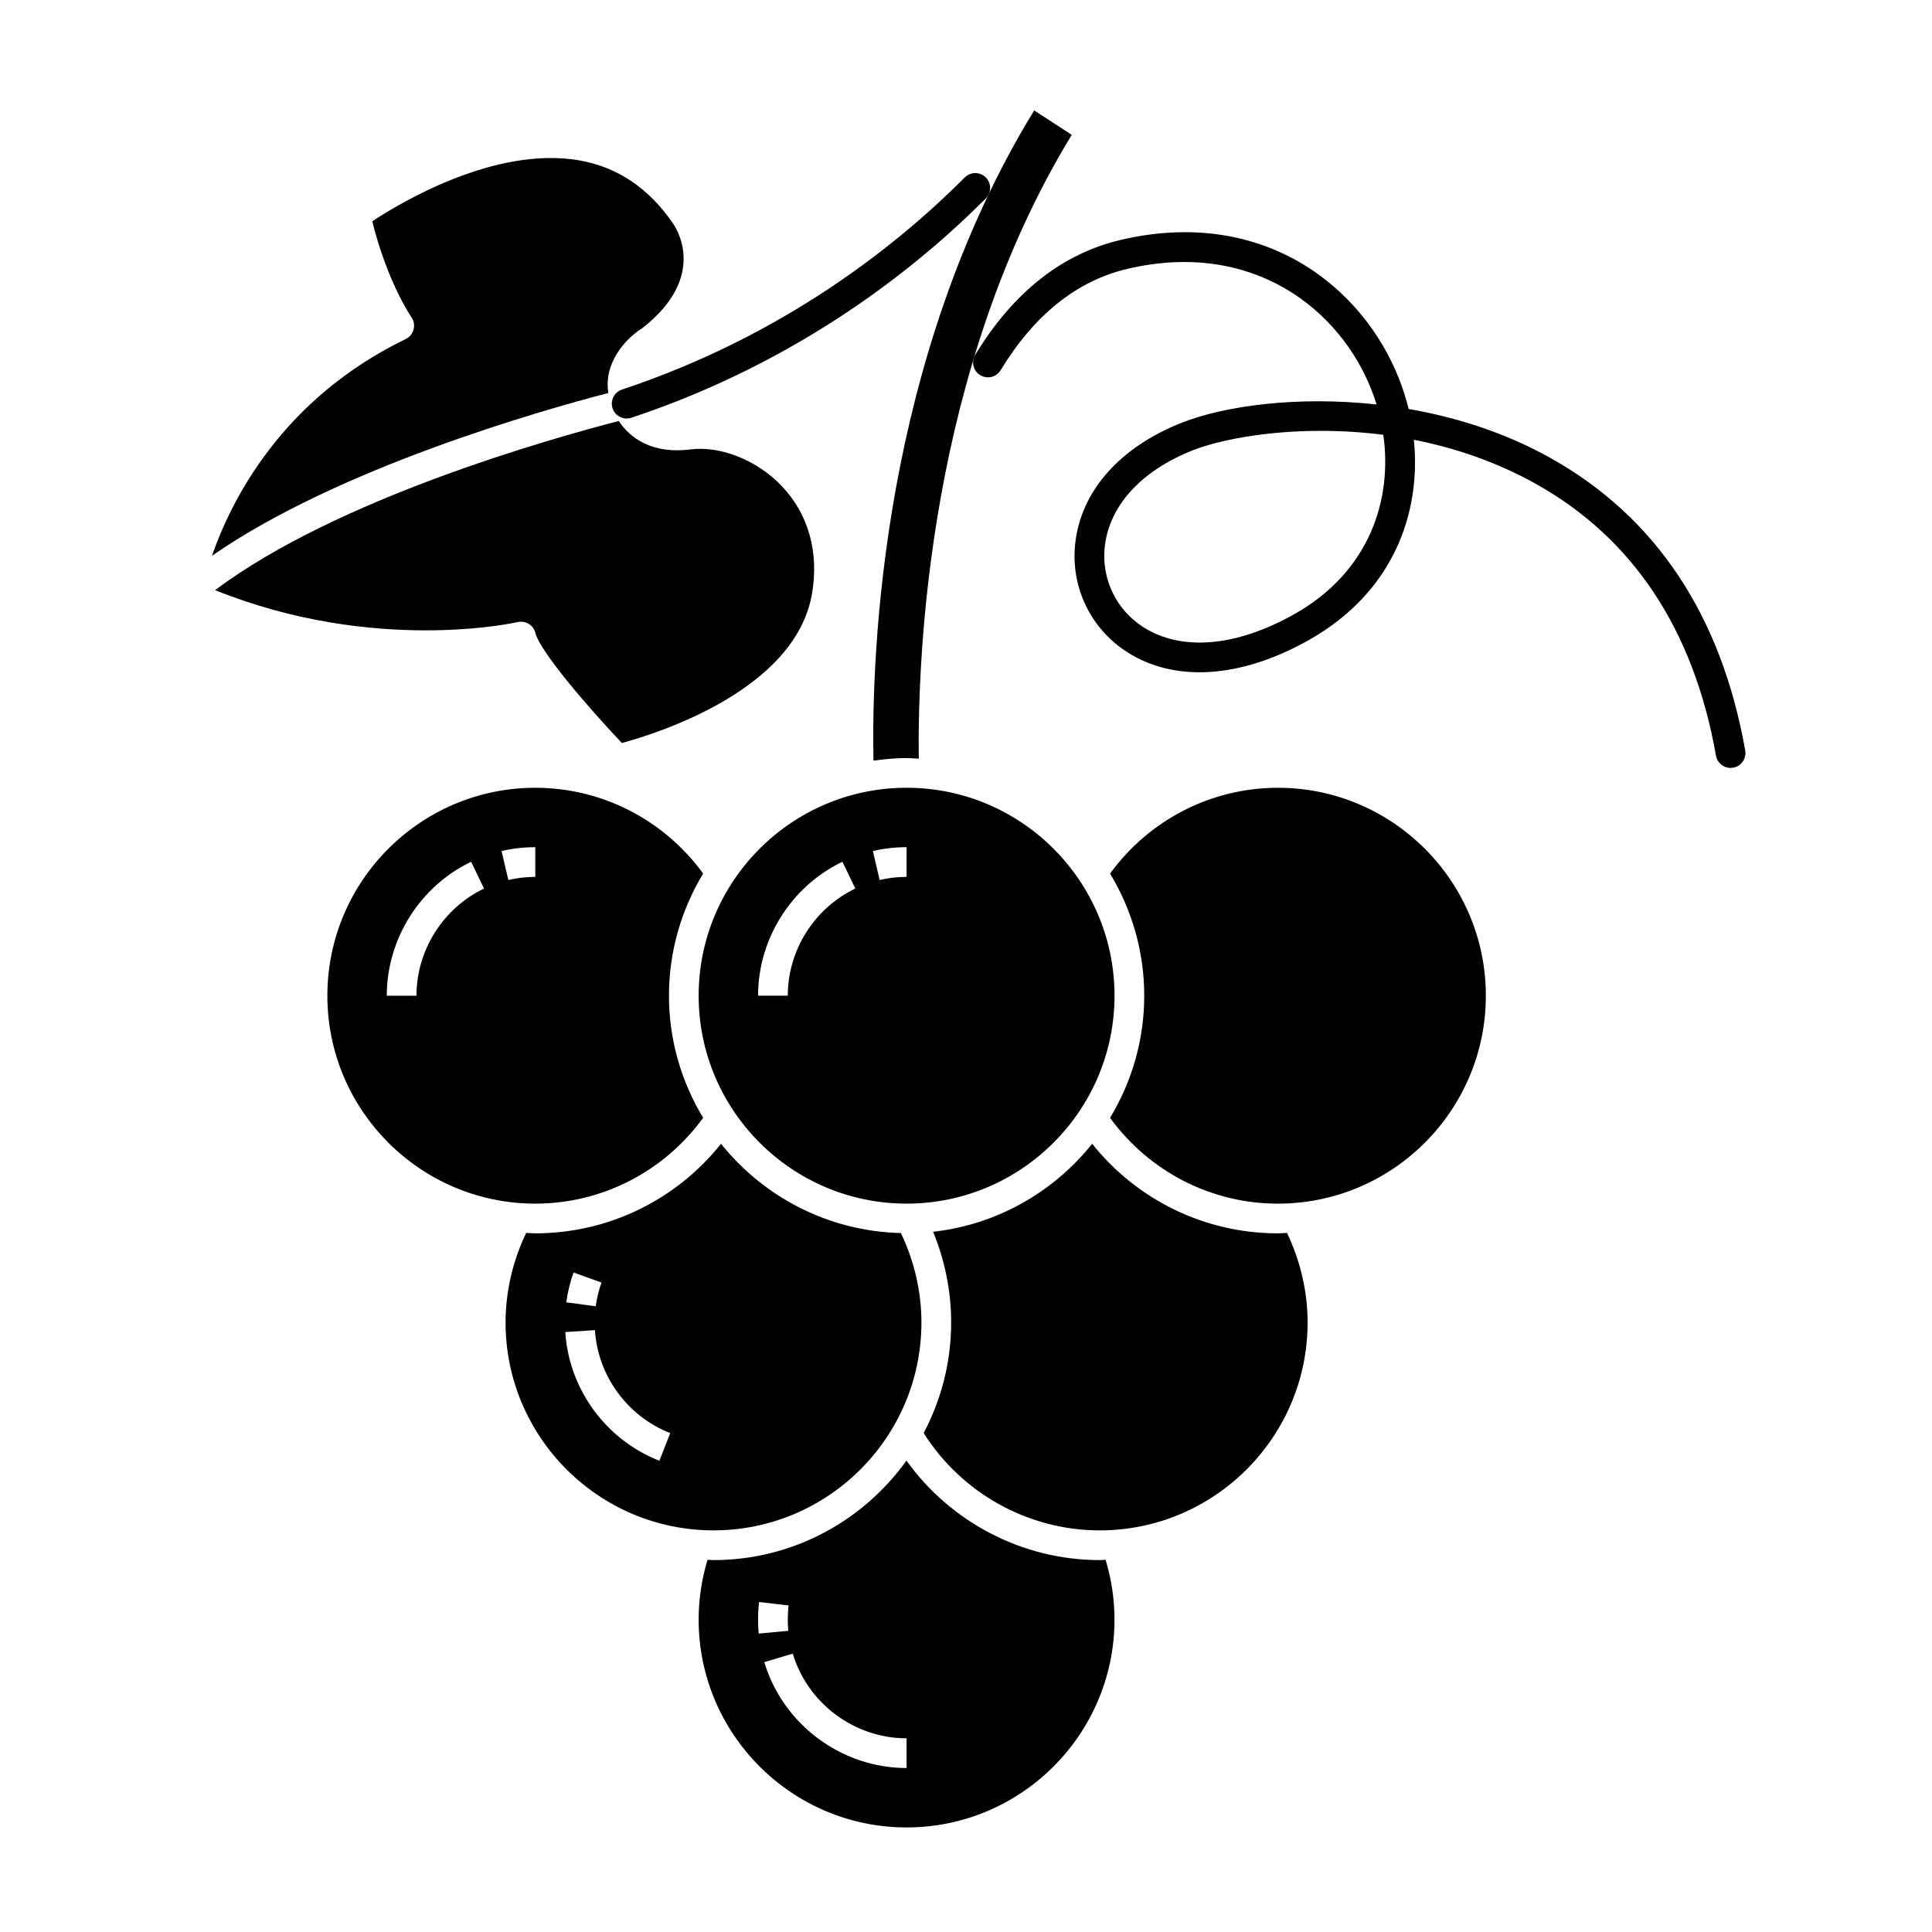
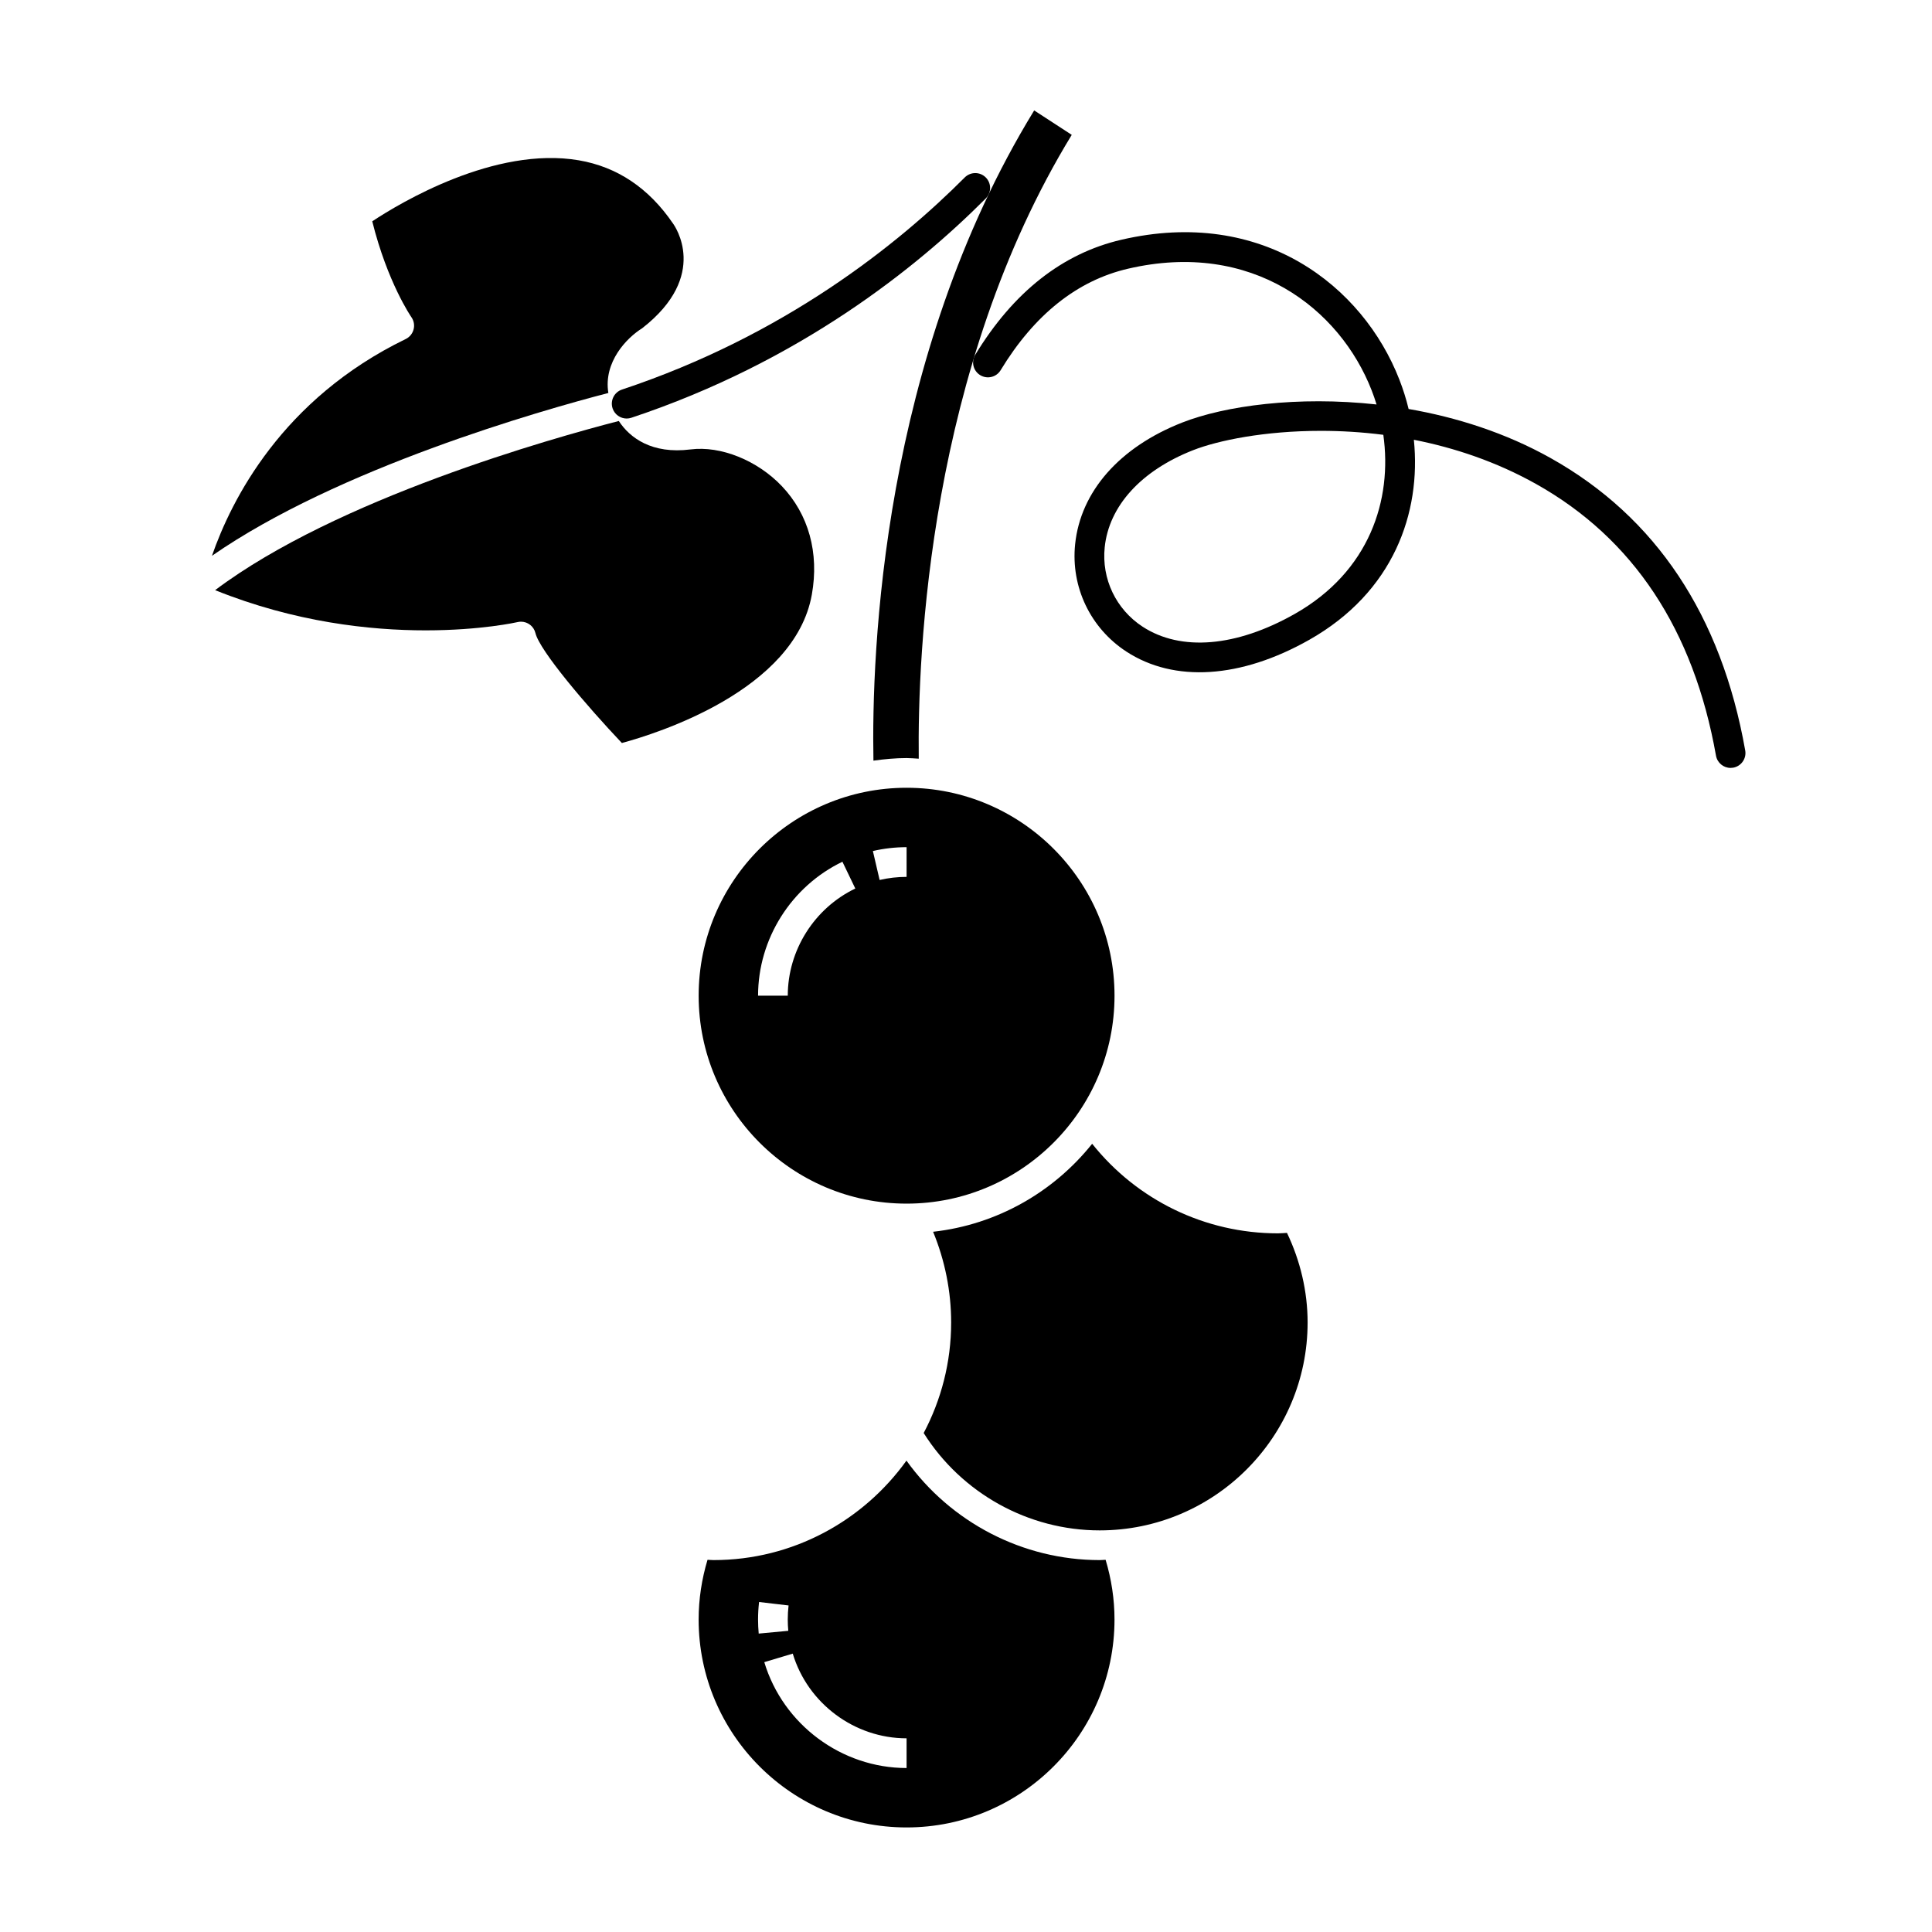
<svg xmlns="http://www.w3.org/2000/svg" fill="#000000" width="800px" height="800px" version="1.1" viewBox="144 144 512 512">
  <g>
    <path d="m554.93 265.39c-11.941-6.691-24.93-10.805-37.633-13.004-0.648-2.68-1.477-5.293-2.461-7.816-9.645-24.723-36.184-45.75-73.68-37.031-15.602 3.629-28.621 13.883-38.703 30.48-1.129 1.859-0.539 4.277 1.32 5.406 1.875 1.129 4.285 0.535 5.406-1.32 8.938-14.715 20.293-23.77 33.758-26.895 32.934-7.66 56.152 10.664 64.559 32.223 0.48 1.227 0.914 2.481 1.305 3.754-20.891-2.289-40.141 0.328-51.535 4.805-16.582 6.519-26.914 18.27-28.348 32.246-1.16 11.309 4.035 22.199 13.562 28.426 12.691 8.293 30.363 7.156 48.5-3.113 22.324-12.645 29.68-33.656 27.707-53.008 10.73 2.109 21.812 5.793 32.391 11.719 25.727 14.41 41.77 38.633 47.676 71.992 0.34 1.91 1.996 3.25 3.867 3.25 0.227 0 0.457-0.02 0.691-0.059 2.137-0.383 3.566-2.422 3.188-4.562-6.328-35.801-23.68-61.871-51.57-77.492zm-67.82 41.309c-15.48 8.77-30.172 9.996-40.312 3.375-7.051-4.606-10.898-12.668-10.039-21.035 1.121-10.941 9.652-20.32 23.398-25.723 6.644-2.613 19.012-5.137 33.891-5.137 5.25 0 10.812 0.316 16.547 1.051 2.418 17.16-3.594 36.207-23.484 47.469z" />
    <path d="m281.17 308.86c0.305-0.074 0.605-0.105 0.906-0.105 1.773 0 3.387 1.211 3.82 3.012 1.133 4.691 13.57 19.281 22.906 29.137 9.25-2.5 45.832-13.926 50.348-39.352 1.973-11.047-0.852-21.246-7.949-28.719-6.492-6.828-16.199-10.746-24.199-9.73-10.223 1.297-16.086-3.055-19.012-7.535-17.629 4.547-74.746 20.574-106.98 44.828 42.324 17.039 79.766 8.555 80.16 8.465z" />
    <path d="m314.17 231c18-14.016 8.578-27.238 8.164-27.797-6.418-9.398-14.789-14.984-24.953-16.723-22.285-3.801-47.391 11.316-54.73 16.168 4.031 16.215 10.305 25.309 10.371 25.402 0.66 0.945 0.879 2.133 0.582 3.246-0.289 1.113-1.055 2.051-2.09 2.551-32.797 15.918-46.207 42.645-51.344 57.445 33.438-23.207 86.93-38.434 105.05-43.152-1.332-8.246 4.902-14.625 8.949-17.141z" />
    <path d="m329.15 407.87c0 30.387 24.719 55.105 55.105 55.105 30.387 0 55.105-24.719 55.105-55.105 0-30.387-24.719-55.105-55.105-55.105-30.387 0-55.105 24.719-55.105 55.105zm23.617 0h-7.871c0-15.035 8.773-28.965 22.355-35.5l3.414 7.098c-10.875 5.227-17.898 16.375-17.898 28.402zm31.488-31.488c-2.414 0-4.816 0.277-7.148 0.82l-1.785-7.668c2.914-0.684 5.918-1.023 8.934-1.023z" />
-     <path d="m388.19 494.46c0-8.219-1.934-16.34-5.441-23.691-19.273-0.461-36.414-9.59-47.668-23.664-11.914 14.949-29.926 23.742-49.227 23.742-0.816 0-1.602-0.09-2.41-0.121-3.527 7.367-5.465 15.504-5.465 23.734 0 30.387 24.719 55.105 55.105 55.105 30.387 0 55.105-24.719 55.105-55.105zm-92.199-13.23 7.41 2.66c-0.723 2.016-1.234 4.129-1.527 6.289l-7.801-1.047c0.367-2.711 1.016-5.367 1.918-7.902zm22.754 49.887c-14.176-5.559-23.965-18.949-24.941-34.109l7.856-0.508c0.781 12.125 8.613 22.84 19.961 27.293z" />
    <path d="m375.47 345.58c2.883-0.398 5.797-0.684 8.785-0.684 1.086 0 2.148 0.109 3.223 0.164-0.336-27.844 2.668-103.33 40.547-165.32l-9.957-6.477c-40.375 65.895-43.133 143.69-42.598 172.32z" />
-     <path d="m330.34 440.24c-5.711-9.477-9.059-20.523-9.059-32.367s3.344-22.895 9.059-32.371c-10.371-14.234-26.781-22.734-44.48-22.734-30.387 0-55.105 24.719-55.105 55.105 0 30.387 24.719 55.105 55.105 55.105 17.695 0 34.105-8.5 44.48-22.738zm-75.969-32.367h-7.871c0-15.035 8.773-28.965 22.355-35.5l3.414 7.098c-10.879 5.227-17.898 16.375-17.898 28.402zm22.551-38.336c2.918-0.684 5.922-1.023 8.938-1.023v7.871c-2.414 0-4.816 0.277-7.148 0.82z" />
    <path d="m482.66 470.85c-19.301 0-37.312-8.793-49.227-23.738-10.172 12.723-25.137 21.422-42.152 23.32 3.125 7.582 4.785 15.773 4.785 24.031 0 10.578-2.648 20.543-7.281 29.305 10.055 15.957 27.719 25.801 46.641 25.801 30.387 0 55.105-24.719 55.105-55.105 0-8.234-1.941-16.367-5.469-23.738-0.801 0.035-1.594 0.125-2.402 0.125z" />
    <path d="m435.42 557.44c-20.359 0-39.445-9.977-51.199-26.359-11.441 15.93-30.074 26.359-51.137 26.359-0.535 0-1.051-0.066-1.582-0.078-1.531 5.113-2.356 10.418-2.356 15.824 0 30.387 24.719 55.105 55.105 55.105 30.387 0 55.105-24.719 55.105-55.105 0-5.402-0.824-10.711-2.356-15.824-0.531 0.012-1.047 0.078-1.582 0.078zm-90.355 19.477c-0.109-1.227-0.172-2.477-0.172-3.731 0-1.555 0.09-3.109 0.27-4.637l7.816 0.914c-0.141 1.23-0.215 2.469-0.215 3.723 0 1.012 0.047 2.012 0.141 2.996zm39.188 35.629c-17.238 0-32.742-11.539-37.707-28.059l7.543-2.258c3.965 13.211 16.371 22.445 30.164 22.445z" />
-     <path d="m482.66 352.77c-17.695 0-34.105 8.496-44.48 22.738 5.711 9.473 9.055 20.523 9.055 32.367s-3.344 22.891-9.059 32.367c10.379 14.238 26.785 22.738 44.484 22.738 30.387 0 55.105-24.719 55.105-55.105-0.004-30.387-24.723-55.105-55.105-55.105z" />
    <path d="m306.34 252.22c0.551 1.648 2.086 2.695 3.734 2.695 0.41 0 0.832-0.066 1.238-0.203 44.539-14.812 75.664-39.785 93.93-58.129 1.535-1.539 1.527-4.031-0.012-5.566-1.543-1.535-4.027-1.527-5.57 0.012-17.66 17.734-47.758 41.887-90.832 56.211-2.059 0.688-3.172 2.918-2.488 4.981z" />
  </g>
</svg>